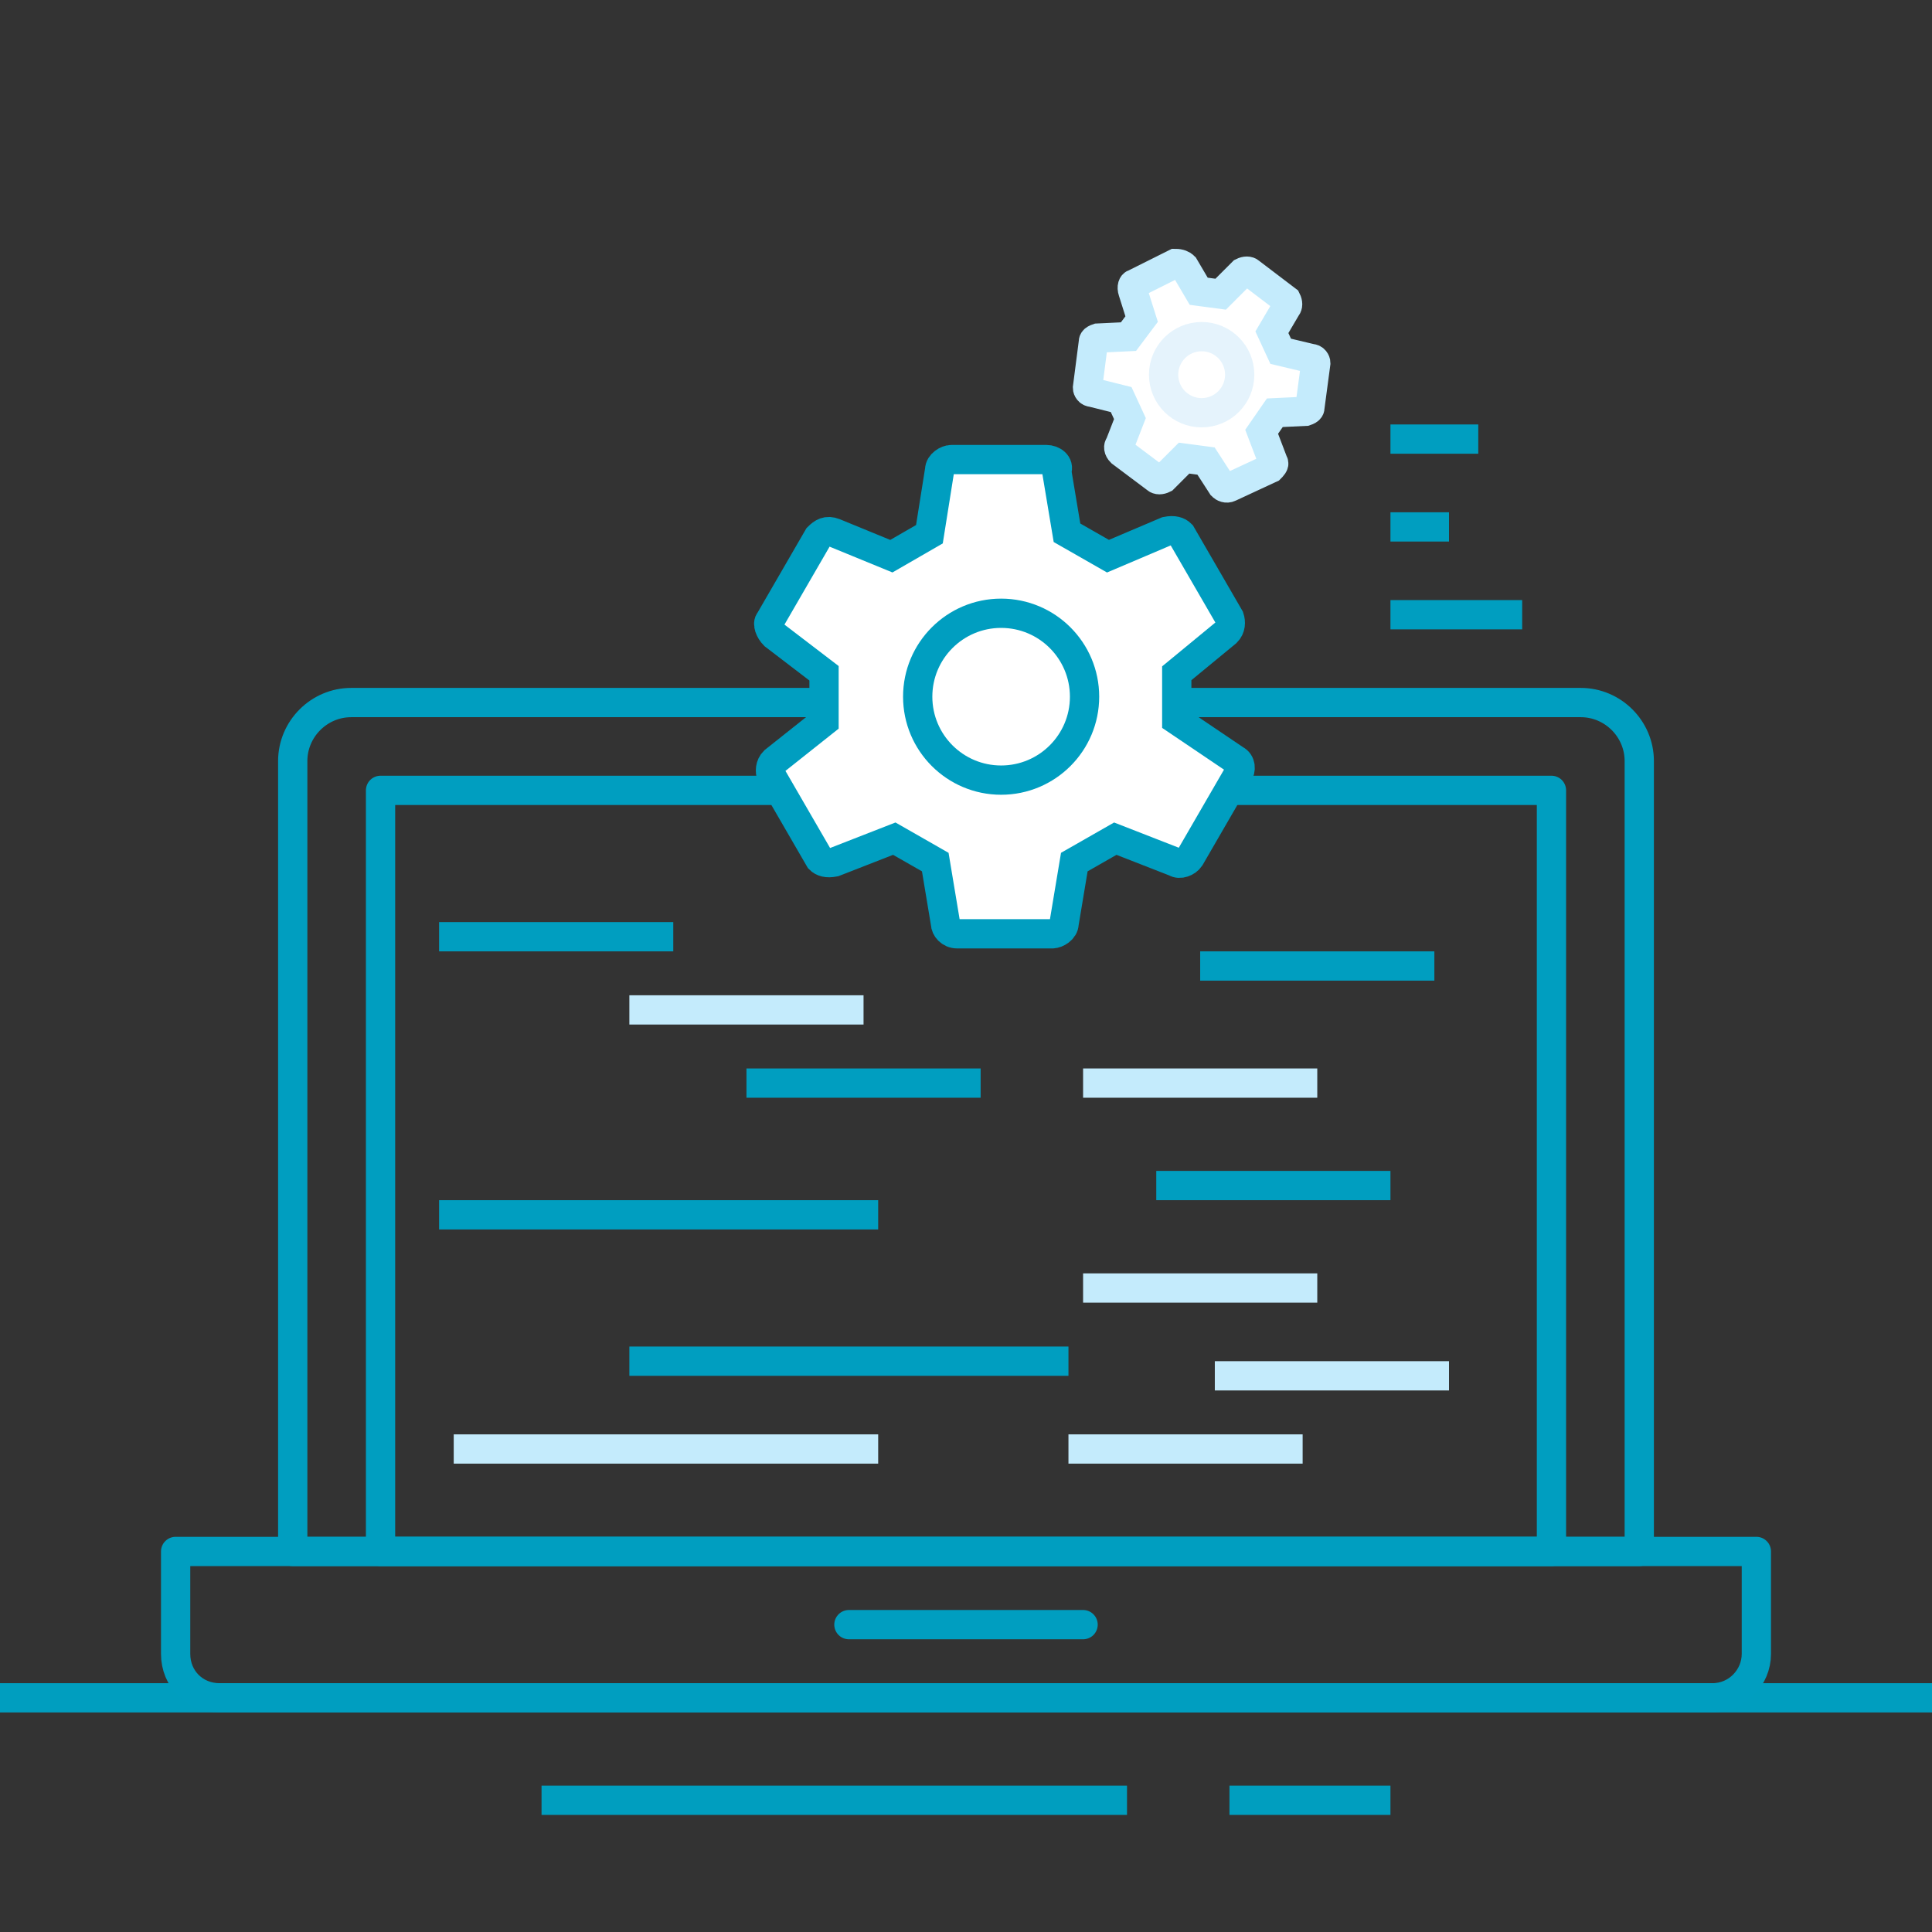
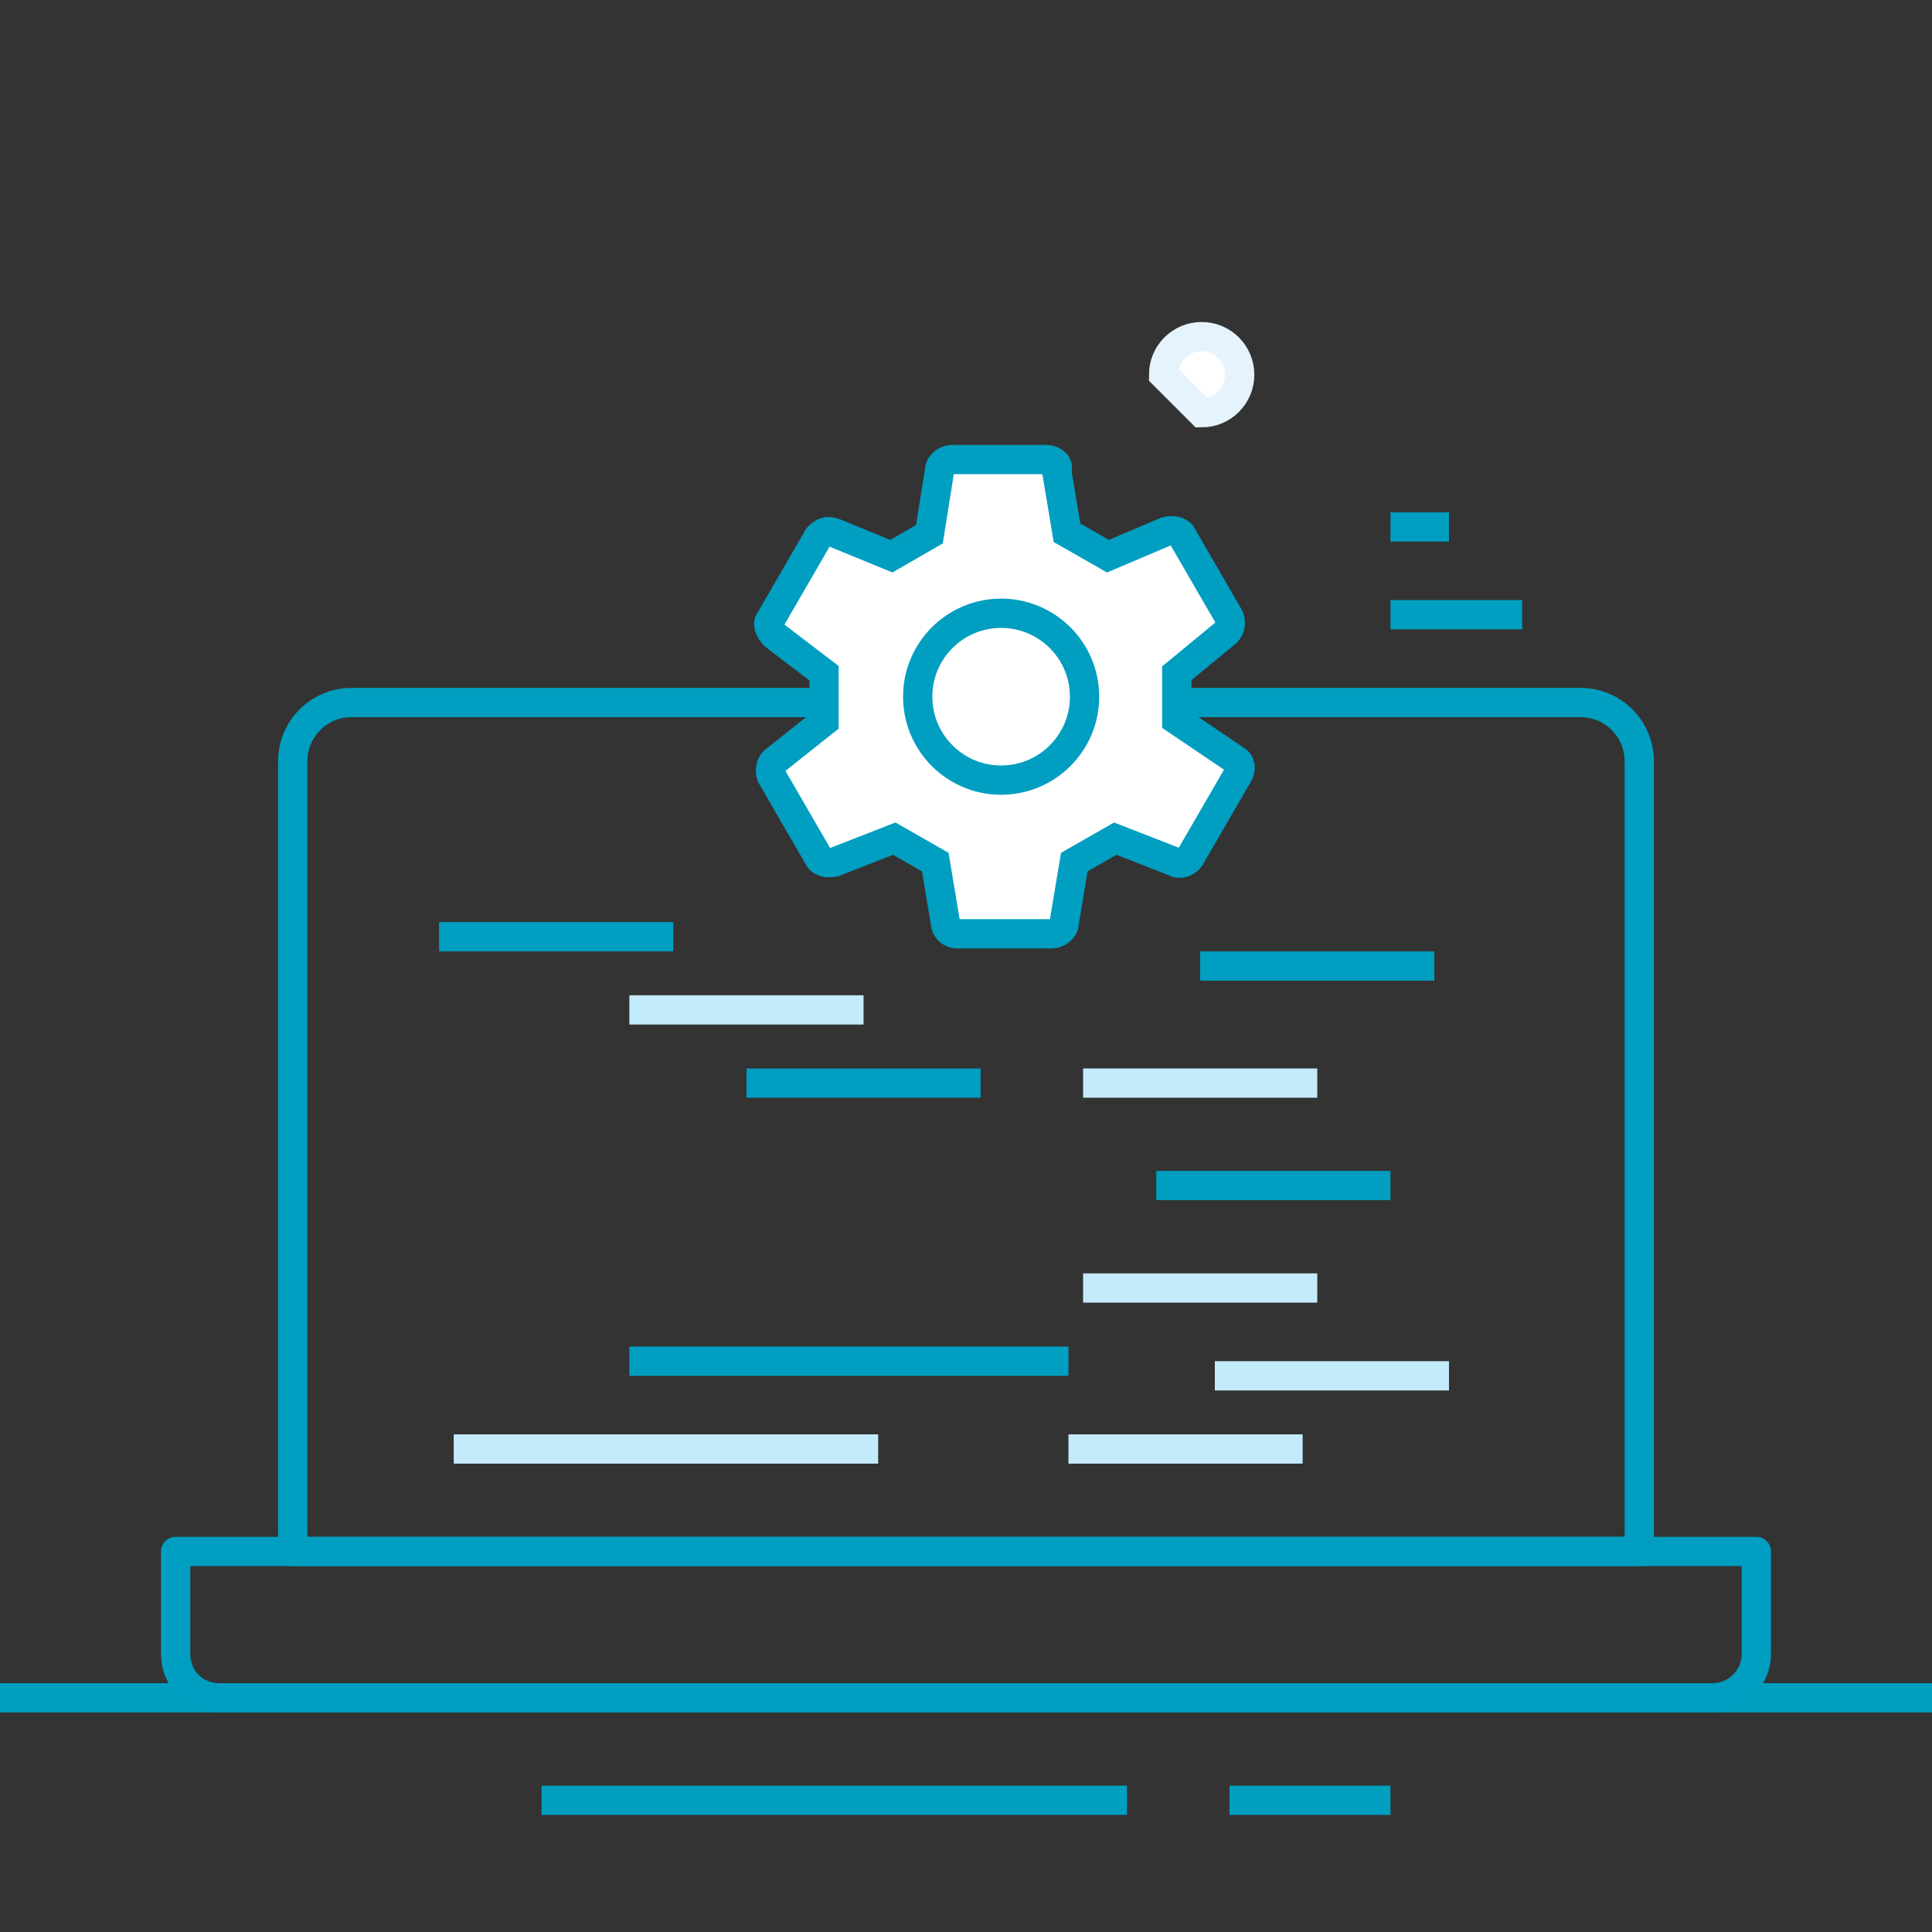
<svg xmlns="http://www.w3.org/2000/svg" width="132" height="132" viewBox="0 0 132 132" fill="none">
  <rect x="0" y="0" width="132" height="132" fill="#333333" stroke="none" />
  <path d="M0 116H132" stroke="#009EBF" stroke-width="2" stroke-miterlimit="10" />
  <path d="M37 123H77" stroke="#009EBF" stroke-width="2" stroke-miterlimit="10" />
  <path d="M84 123H95" stroke="#009EBF" stroke-width="2" stroke-miterlimit="10" />
  <path d="M112 97V106H20V52C20 49.8 21.8 48 24 48H108C110.2 48 112 49.8 112 52V62.1V97Z" stroke="#009EC0" stroke-width="2" stroke-miterlimit="10" stroke-linecap="round" stroke-linejoin="round" />
-   <path d="M83.1 54H106V58.4V97V106H26V54H48.5H83.1Z" stroke="#009EC0" stroke-width="2" stroke-miterlimit="10" stroke-linecap="round" stroke-linejoin="round" />
-   <path d="M58 111H74" stroke="#009EC0" stroke-width="2" stroke-miterlimit="10" stroke-linecap="round" stroke-linejoin="round" />
  <path d="M117 116H15C13.3 116 12 114.7 12 113V106H120V113C120 114.6 118.7 116 117 116Z" stroke="#009EC0" stroke-width="2" stroke-miterlimit="10" stroke-linecap="round" stroke-linejoin="round" />
  <path d="M30 64H46" stroke="#009EC0" stroke-width="2" stroke-miterlimit="10" />
  <path d="M51 74H67" stroke="#009EC0" stroke-width="2" stroke-miterlimit="10" />
  <path d="M79 81H95" stroke="#009EC0" stroke-width="2" stroke-miterlimit="10" />
  <path d="M43 69H59" stroke="#C4EBFC" stroke-width="2" stroke-miterlimit="10" />
  <path d="M74 74H90" stroke="#C4EBFC" stroke-width="2" stroke-miterlimit="10" />
  <path d="M74 88H90" stroke="#C4EBFC" stroke-width="2" stroke-miterlimit="10" />
  <path d="M31 99H60" stroke="#C4EBFC" stroke-width="2" stroke-miterlimit="10" />
  <path d="M73 99H89" stroke="#C4EBFC" stroke-width="2" stroke-miterlimit="10" />
  <path d="M83 94H99" stroke="#C4EBFC" stroke-width="2" stroke-miterlimit="10" />
  <path d="M82 66H98" stroke="#009EC0" stroke-width="2" stroke-miterlimit="10" />
-   <path d="M30 83H60" stroke="#009EC0" stroke-width="2" stroke-miterlimit="10" />
  <path d="M43 93H73" stroke="#009EC0" stroke-width="2" stroke-miterlimit="10" />
  <path d="M80.4 49.2V46L83.8 43.2C84.1 42.9 84.1 42.5 84 42.2L80.7 36.5C80.5 36.3 80.2 36.2 79.7 36.3L75.7 38L72.9 36.4L72.2 32.2C72.4 31.7 71.9 31.4 71.5 31.4H65C64.7 31.4 64.2 31.7 64.2 32.1L63.5 36.5L60.9 38L57 36.4C56.5 36.2 56.2 36.4 55.9 36.7L52.6 42.4C52.4 42.6 52.6 43.1 52.9 43.4L56.3 46V49.3L52.9 52C52.6 52.3 52.6 52.7 52.7 53L56 58.7C56.2 58.9 56.5 59 57 58.9L61.1 57.3L63.9 58.9L64.6 63.1C64.6 63.4 64.9 63.8 65.4 63.8H71.9C72.2 63.8 72.7 63.5 72.7 63.1L73.4 58.9L76.2 57.3L80.3 58.9C80.6 59.1 81.1 58.9 81.3 58.6L84.6 52.9C84.8 52.6 84.8 52.1 84.4 51.9L80.4 49.2Z" fill="white" stroke="#009EC0" stroke-width="2" stroke-miterlimit="10" />
  <path d="M68.4 53.3C71.548 53.3 74.1 50.748 74.1 47.6C74.1 44.452 71.548 41.9 68.4 41.9C65.252 41.9 62.7 44.452 62.7 47.6C62.7 50.748 65.252 53.3 68.4 53.3Z" fill="white" stroke="#009EC0" stroke-width="2" stroke-miterlimit="10" />
-   <path d="M86.2 29.5L87.1 28.2L89.2 28.1C89.5 28 89.5 27.9 89.5 27.8L89.9 24.8C89.9 24.7 89.8 24.5 89.6 24.5L87.5 24L86.9 22.7L87.9 21C88 20.9 88 20.7 87.9 20.5L85.4 18.6C85.3 18.5 85.1 18.5 84.9 18.6L83.4 20.1L81.9 19.9L80.9 18.2C80.8 18.1 80.6 18 80.3 18L77.5 19.4C77.4 19.4 77.3 19.6 77.4 19.9L78 21.8L77.1 23L75 23.1C74.7 23.2 74.7 23.3 74.7 23.4L74.3 26.5C74.3 26.6 74.4 26.8 74.6 26.8L76.6 27.3L77.2 28.6L76.5 30.4C76.4 30.5 76.4 30.7 76.6 30.9L79 32.7C79.1 32.8 79.3 32.8 79.5 32.7L80.9 31.3L82.4 31.5L83.5 33.2C83.6 33.3 83.8 33.4 84 33.3L86.8 32C86.9 31.9 87.1 31.7 87 31.6L86.2 29.5Z" fill="white" stroke="#C4EBFC" stroke-width="2" stroke-miterlimit="10" />
-   <path d="M82.1 28.2C83.536 28.2 84.7 27.036 84.7 25.6C84.7 24.164 83.536 23 82.1 23C80.664 23 79.5 24.164 79.5 25.6C79.5 27.036 80.664 28.2 82.1 28.2Z" fill="white" stroke="#E5F3FC" stroke-width="2" stroke-miterlimit="10" />
-   <path d="M95 30H101" stroke="#009EC0" stroke-width="2" stroke-miterlimit="10" />
+   <path d="M82.1 28.2C83.536 28.2 84.7 27.036 84.7 25.6C84.7 24.164 83.536 23 82.1 23C80.664 23 79.5 24.164 79.5 25.6Z" fill="white" stroke="#E5F3FC" stroke-width="2" stroke-miterlimit="10" />
  <path d="M95 36H99" stroke="#009EC0" stroke-width="2" stroke-miterlimit="10" />
  <path d="M95 42H104" stroke="#009EC0" stroke-width="2" stroke-miterlimit="10" />
</svg>